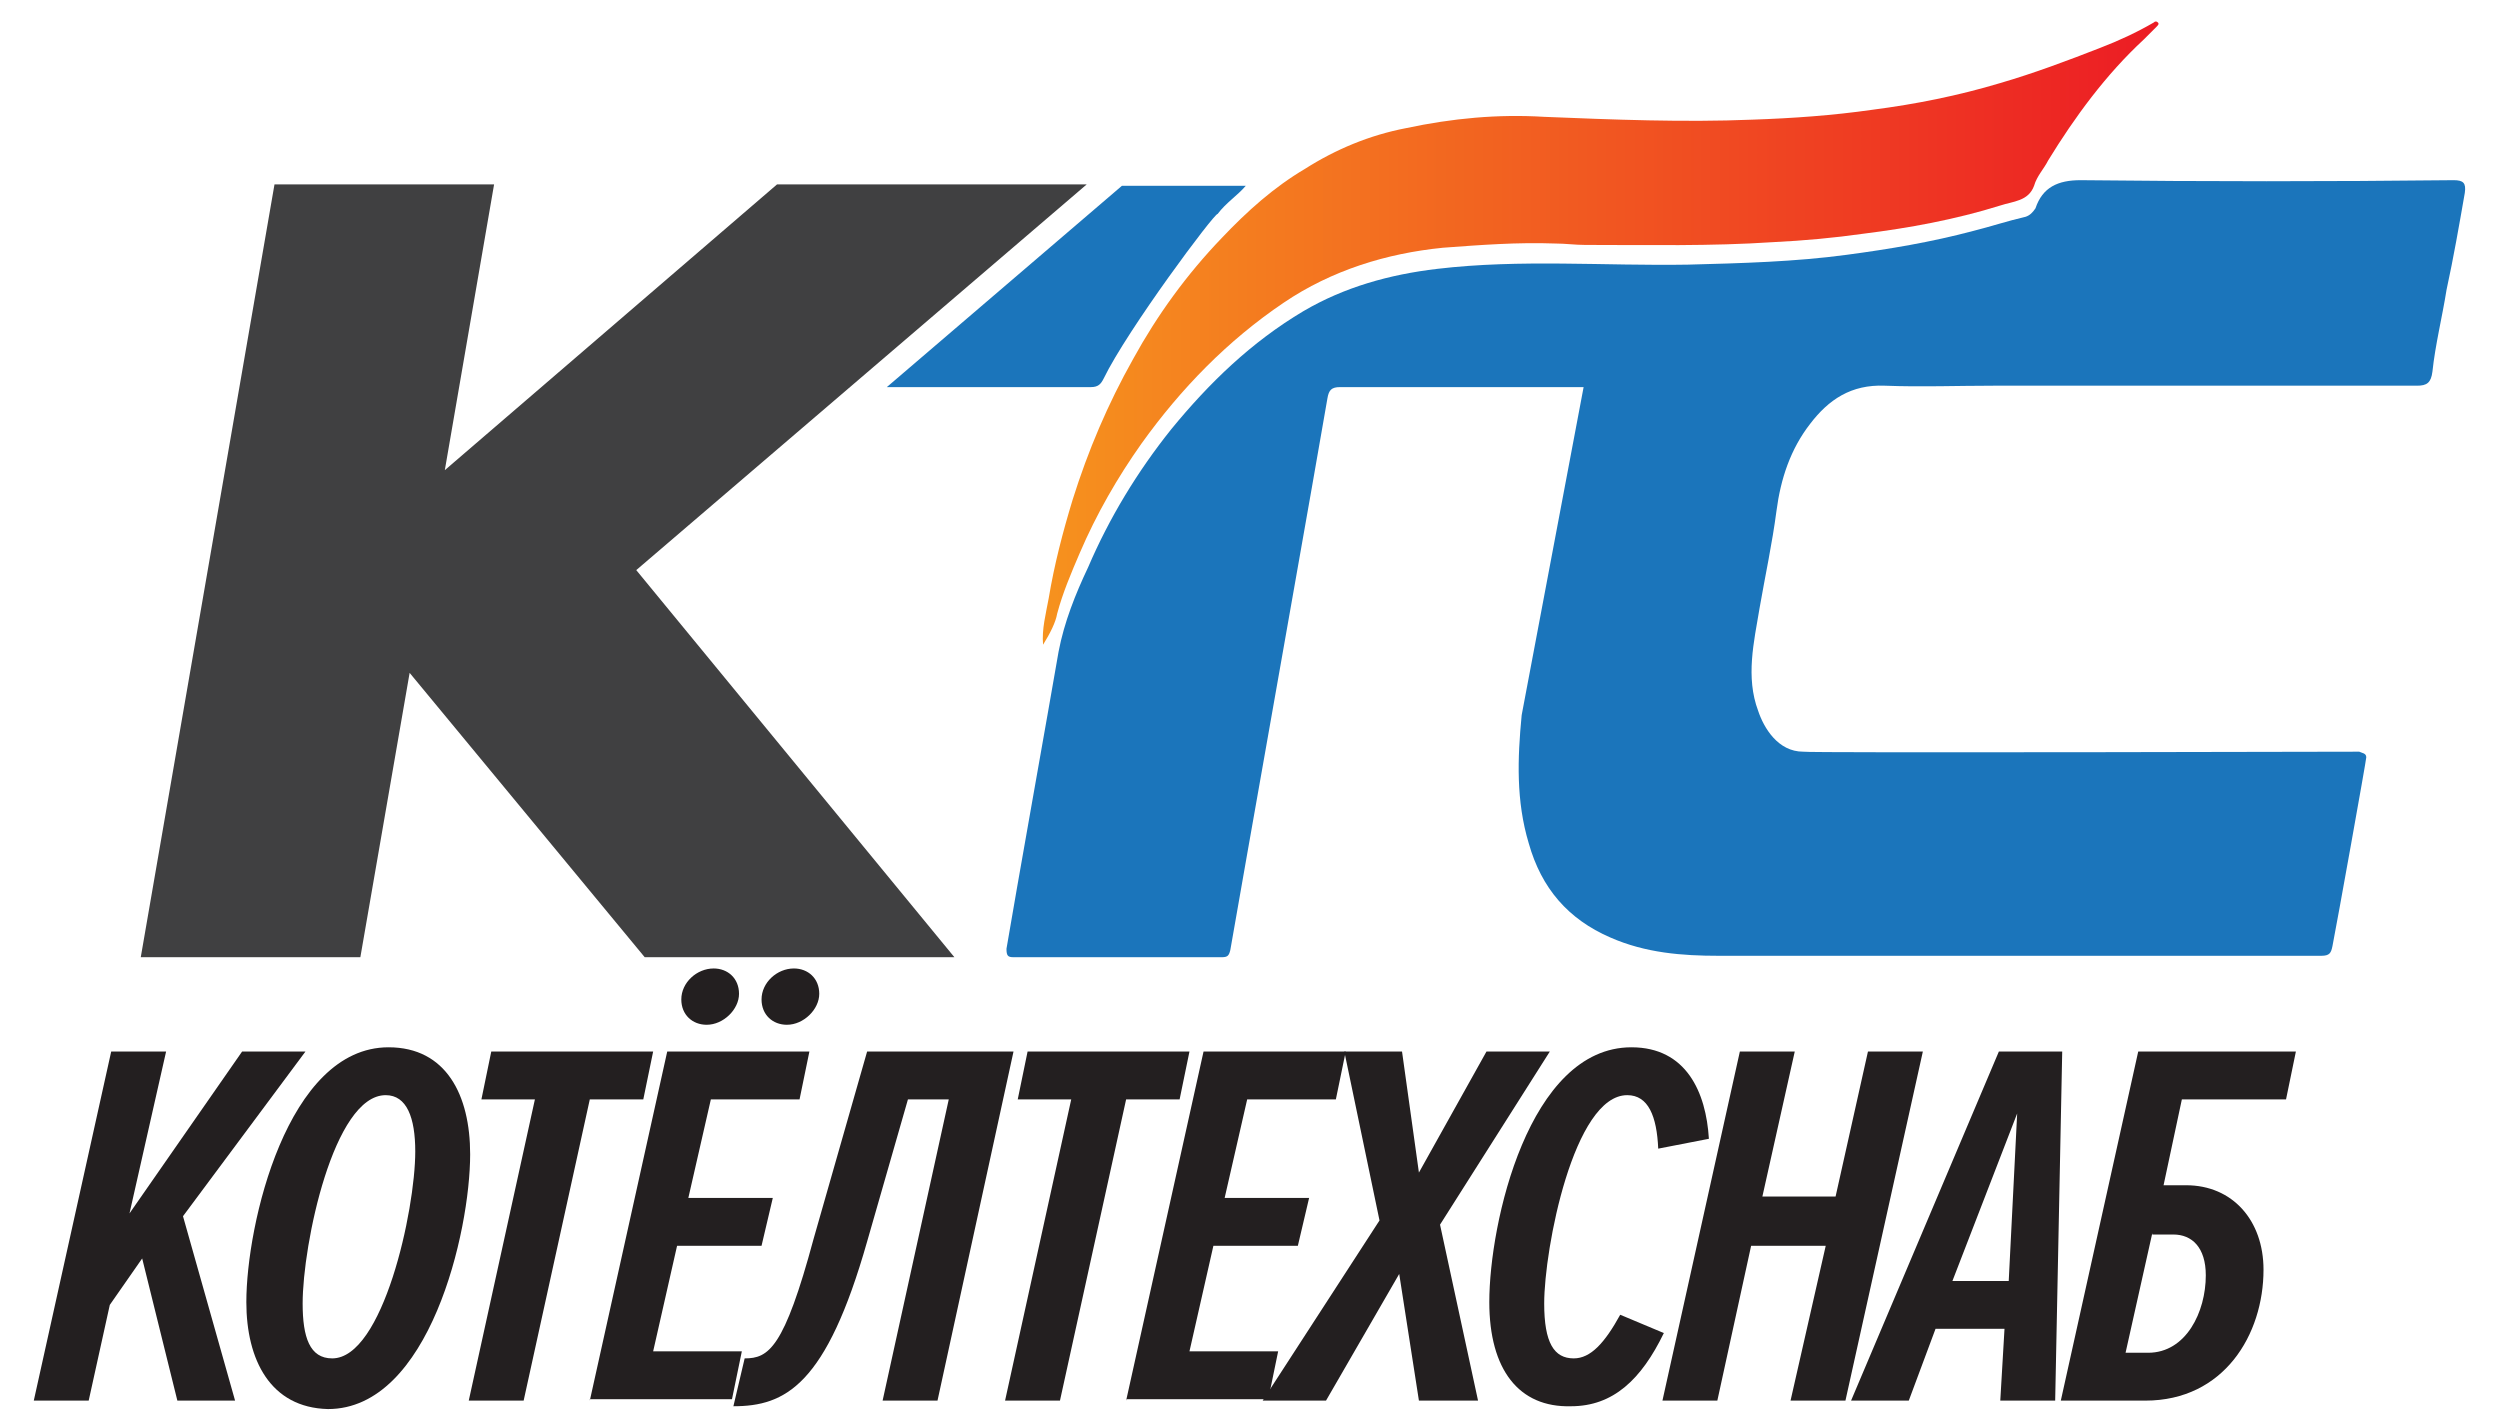
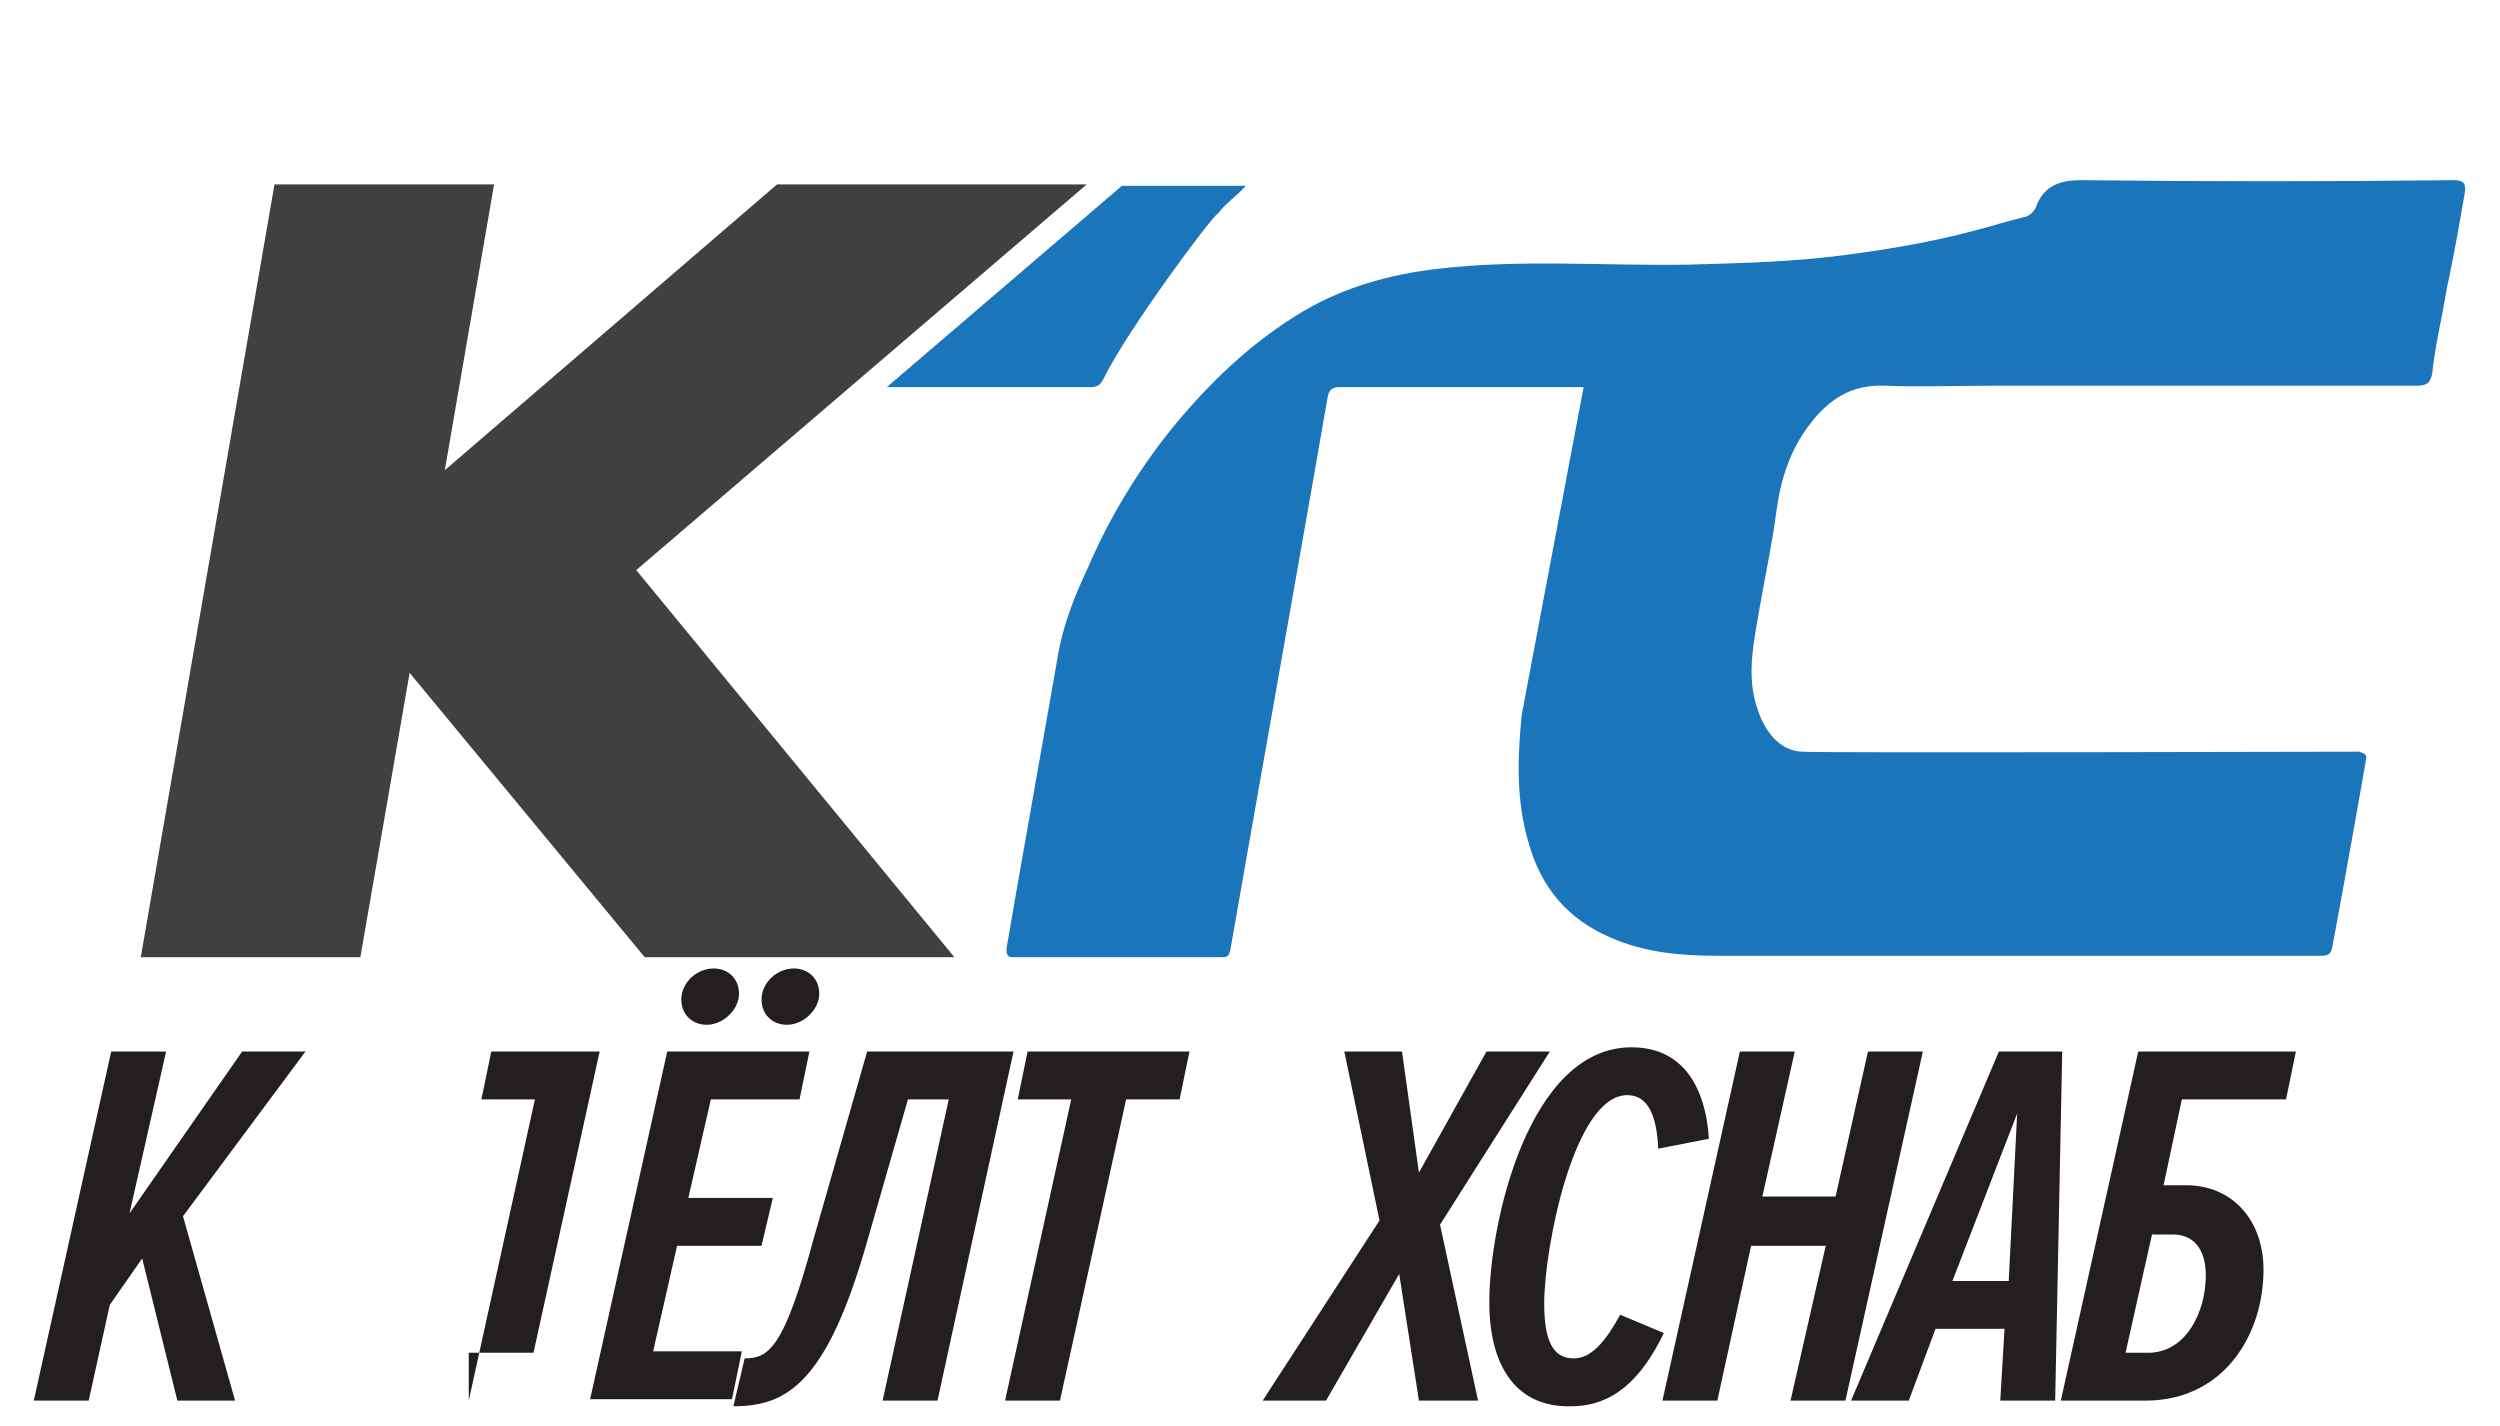
<svg xmlns="http://www.w3.org/2000/svg" version="1.1" id="Layer_1" x="0px" y="0px" viewBox="0 0 177.6 101.3" style="enable-background:new 0 0 177.6 101.3;" xml:space="preserve">
  <style type="text/css">
	.st0{fill:#1B75BB;}
	.st1{fill:url(#SVGID_1_);}
	.st2{fill:#404041;}
	.st3{fill:#231F20;}
</style>
  <g>
    <path class="st0" d="M112.5,27.5c-0.2,0-0.4,0-0.6,0c-5.6,0-11.1,0-16.7,0c-0.6,0-0.8,0.2-0.9,0.8c-0.2,1.3-6.6,37.4-6.9,39.2   c-0.1,0.4-0.2,0.5-0.6,0.5c-4.9,0-9.8,0-14.8,0c-0.4,0-0.5-0.1-0.5-0.6c0.6-3.6,3.1-17.6,3.7-21.1c0.4-2.1,1.2-4.1,2.1-6   c1.5-3.5,3.5-6.8,5.9-9.8c2.7-3.3,5.7-6.2,9.4-8.4c2.9-1.7,6.1-2.6,9.5-3c5.9-0.7,11.9-0.2,17.8-0.3c3.8-0.1,7.6-0.2,11.3-0.7   c3-0.4,6-0.9,9-1.7c1.2-0.3,2.4-0.7,3.7-1c0.3-0.1,0.5-0.3,0.7-0.6c0.5-1.5,1.6-2,3.2-2c8.8,0.1,17.6,0.1,26.5,0   c0.7,0,0.9,0.2,0.8,0.9c-0.4,2.3-0.8,4.6-1.3,6.9c-0.3,1.9-0.8,3.9-1,5.8c-0.1,0.8-0.4,1-1.1,1c-10,0-20.1,0-30.1,0   c-2.6,0-5.1,0.1-7.7,0c-2.4-0.1-4,1-5.3,2.7c-1.4,1.8-2.1,3.9-2.4,6.2c-0.3,2.3-0.8,4.6-1.2,6.9c-0.4,2.4-1,4.9-0.1,7.3   c0.4,1.2,1.4,2.9,3.2,2.9c0.1,0.1,39.2,0,39.5,0c0.2,0.1,0.5,0.1,0.5,0.4c0,0.2-2.1,11.9-2.4,13.4c-0.1,0.5-0.2,0.7-0.8,0.7   c-14.3,0-28.5,0-42.8,0c-2.6,0-5.2-0.2-7.7-1.3c-3-1.3-4.9-3.5-5.8-6.7c-0.9-3-0.8-6-0.5-9.1L112.5,27.5z" />
    <linearGradient id="SVGID_1_" gradientUnits="userSpaceOnUse" x1="74.144" y1="23.598" x2="153.397" y2="23.598">
      <stop offset="0" style="stop-color:#F6921E" />
      <stop offset="1" style="stop-color:#EC1C24" />
    </linearGradient>
-     <path class="st1" d="M74.1,45.8c-0.1-1.1,0.2-2.2,0.4-3.3c0.4-2.4,1-4.7,1.7-7c1.1-3.5,2.5-6.8,4.3-10c1.7-3.1,3.8-6,6.3-8.6   c1.8-1.9,3.7-3.6,5.9-4.9c2.2-1.4,4.6-2.4,7.2-2.9c3.3-0.7,6.5-1,9.8-0.8c4.9,0.2,9.9,0.4,14.8,0.2c2.9-0.1,5.7-0.3,8.5-0.7   c3.1-0.4,6.1-1,9.1-1.9c2.4-0.7,4.8-1.6,7.1-2.5c1.3-0.5,2.6-1.1,3.8-1.8c0.1-0.1,0.2-0.1,0.3,0c0.1,0.1,0,0.2-0.1,0.3   c-0.3,0.3-0.6,0.6-0.9,0.9c-2.7,2.5-4.9,5.5-6.8,8.6c-0.3,0.6-0.8,1.1-1,1.8c-0.4,1.1-1.5,1.1-2.4,1.4c-3.2,1-6.5,1.6-9.7,2   c-2.1,0.3-4.3,0.5-6.4,0.6c-4.5,0.3-8.9,0.2-13.4,0.2c-0.7,0-1.4-0.1-2.1-0.1c-2.7-0.1-5.3,0.1-8,0.3c-4,0.4-7.9,1.6-11.3,3.9   c-4,2.7-7.3,6.1-10.1,10c-1.7,2.4-3.2,5-4.4,7.8c-0.6,1.4-1.2,2.8-1.6,4.3C75,44.2,74.6,45,74.1,45.8z" />
    <g>
      <path class="st0" d="M60.1,13.2c-0.1,0-0.2,0-0.3,0H60.1z" />
      <path class="st0" d="M79.7,13.2L63,27.5c4.8,0,9.7,0,14.5,0c0.5,0,0.7-0.2,0.9-0.6c1.7-3.5,7.9-11.8,8.1-11.7c0.6-0.8,1.4-1.3,2-2    C88.2,13.2,84.4,13.2,79.7,13.2z" />
    </g>
    <g>
      <path class="st2" d="M29.1,47.8L25.6,68H10l9.5-54.9h15.6l-3.5,20.3l23.6-20.3h22l-32,27.4L67.8,68h-22L29.1,47.8z" />
    </g>
    <g>
      <path class="st3" d="M12.6,99.5l-2.5-10.1l-2.3,3.3l-1.5,6.8H2.4l5.5-24.8h3.9L9.2,86.2l8-11.5h4.5L13,86.4l3.7,13.1H12.6z" />
-       <path class="st3" d="M17.5,92.5c0-5.5,2.9-18.1,10.1-18.1c4.1,0,5.8,3.4,5.8,7.6c0,5.5-2.9,18.1-10.1,18.1    C19.2,100,17.5,96.6,17.5,92.5z M29.5,81.8c0-2.4-0.6-4-2.1-4c-3.7,0-5.9,10.6-5.9,14.8c0,2.4,0.5,3.9,2.1,3.9    C27.2,96.5,29.5,86,29.5,81.8z" />
-       <path class="st3" d="M33.3,99.5L38,78.1h-3.8l0.7-3.4h11.5l-0.7,3.4h-3.8l-4.7,21.4H33.3z" />
+       <path class="st3" d="M33.3,99.5L38,78.1h-3.8l0.7-3.4h11.5h-3.8l-4.7,21.4H33.3z" />
      <path class="st3" d="M41.9,99.5l5.5-24.8h10.1l-0.7,3.4h-6.3l-1.6,7h6l-0.8,3.4h-6l-1.7,7.5h6.3l-0.7,3.4H41.9z M50.2,72.8    c-1,0-1.8-0.7-1.8-1.8c0-1.2,1.1-2.2,2.3-2.2c1,0,1.8,0.7,1.8,1.8C52.5,71.7,51.4,72.8,50.2,72.8z M55.9,72.8    c-1,0-1.8-0.7-1.8-1.8c0-1.2,1.1-2.2,2.3-2.2c1,0,1.8,0.7,1.8,1.8C58.2,71.7,57.1,72.8,55.9,72.8z" />
      <path class="st3" d="M52.9,96.5c1.7,0,2.8-0.7,4.9-8.5l3.8-13.3h10.4l-5.4,24.8h-3.9l4.7-21.4h-2.9l-2.9,10.1    c-2.9,10.2-5.8,11.7-9.5,11.7L52.9,96.5z" />
      <path class="st3" d="M71.4,99.5l4.7-21.4h-3.8l0.7-3.4h11.5l-0.7,3.4H80l-4.7,21.4H71.4z" />
-       <path class="st3" d="M80,99.5l5.5-24.8h10.1l-0.7,3.4h-6.3l-1.6,7h6l-0.8,3.4h-6l-1.7,7.5h6.3l-0.7,3.4H80z" />
      <path class="st3" d="M100.8,99.5l-1.4-9l-5.2,9h-4.5L98,86.7l-2.5-12h4.1l1.2,8.6l4.8-8.6h4.5l-7.8,12.3l2.7,12.5H100.8z" />
      <path class="st3" d="M105.8,92.5c0-5.6,2.8-18.1,10.1-18.1c3.9,0,5.3,3.2,5.5,6.5l-3.6,0.7c-0.1-2.3-0.7-3.8-2.2-3.8    c-3.8,0-5.9,10.9-5.9,14.8c0,2.8,0.7,3.9,2.1,3.9c1.2,0,2.2-1.1,3.3-3.1l3.1,1.3c-1.6,3.3-3.6,5.2-6.6,5.2    C107.9,100,105.8,97.3,105.8,92.5z" />
      <path class="st3" d="M127.2,99.5l2.5-11h-5.3l-2.4,11h-3.9l5.5-24.8h3.9l-2.3,10.3h5.2l2.3-10.3h3.9l-5.5,24.8H127.2z" />
      <path class="st3" d="M142.1,99.5l0.3-5.1h-4.9l-1.9,5.1h-4.1l10.5-24.8h4.5L146,99.5H142.1z M143.3,79.1L138.7,91h4L143.3,79.1z" />
      <path class="st3" d="M163.1,74.7l-0.7,3.4h-7.4l-1.3,6.1h1.6c3.3,0,5.5,2.5,5.5,6c0,4.6-2.8,9.3-8.4,9.3h-6l5.5-24.8H163.1z     M152.9,87.6l-1.9,8.5h1.6c2.7,0,4.1-2.9,4.1-5.5c0-2-1-2.9-2.3-2.9H152.9z" />
    </g>
  </g>
</svg>